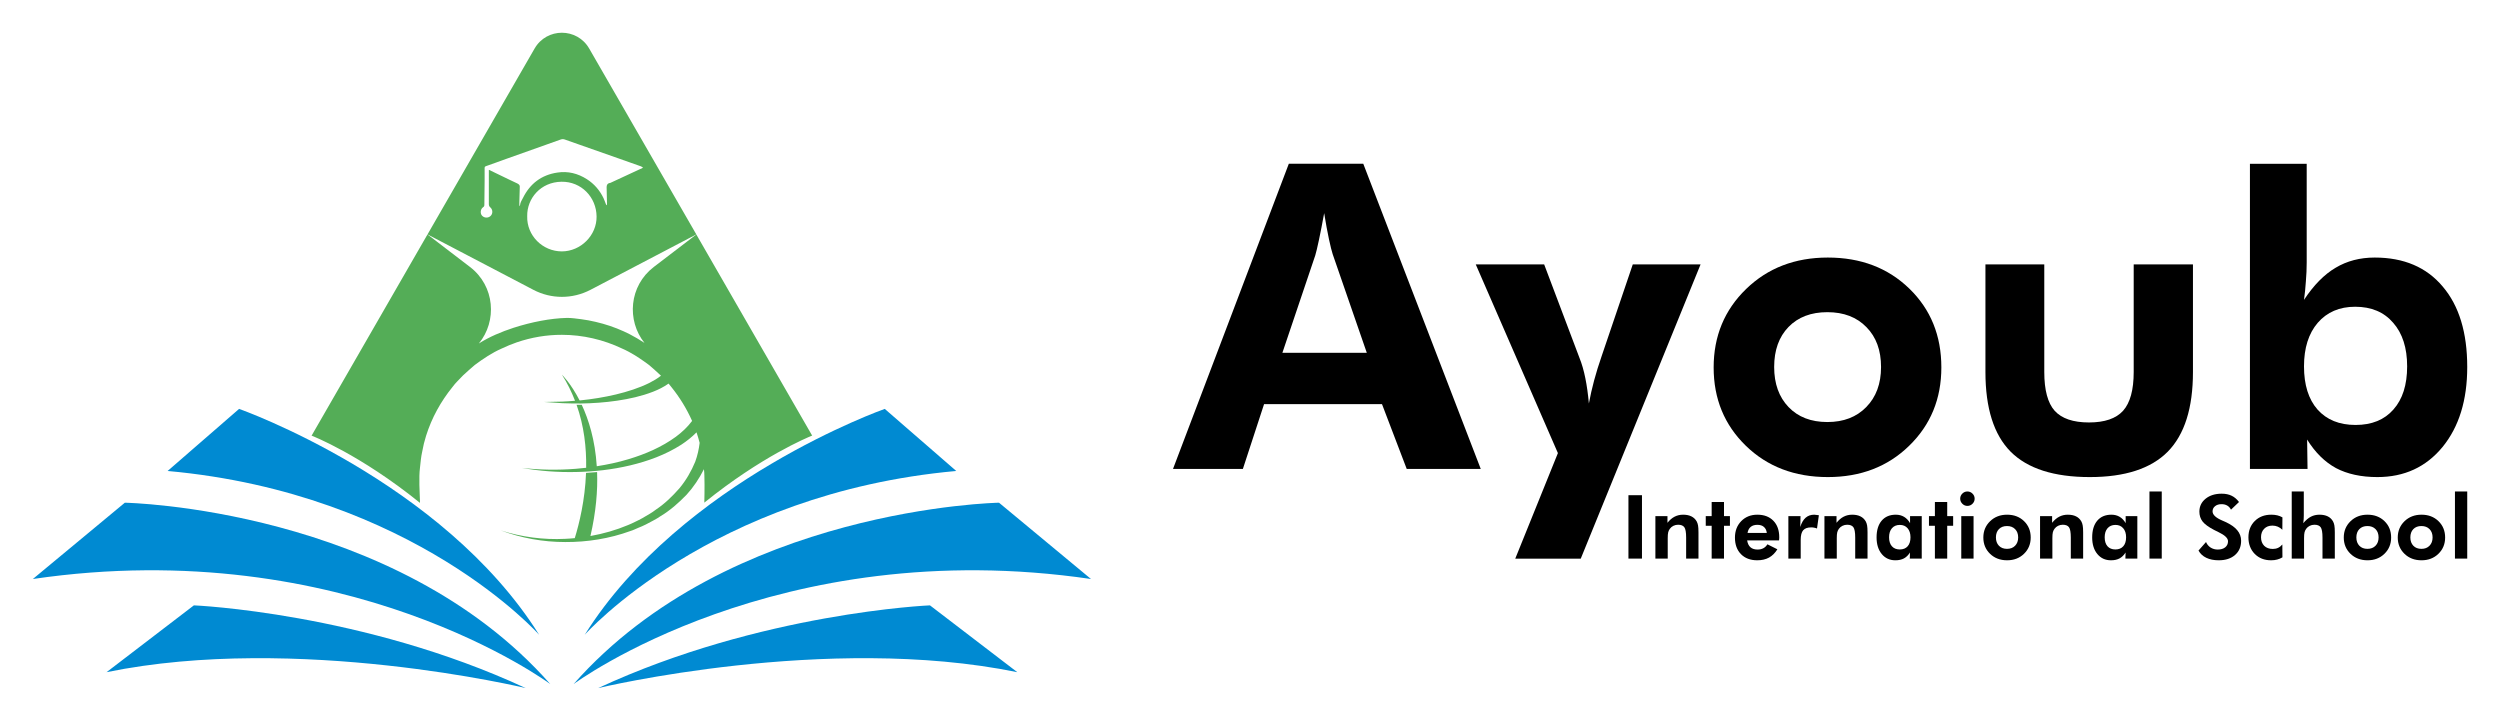
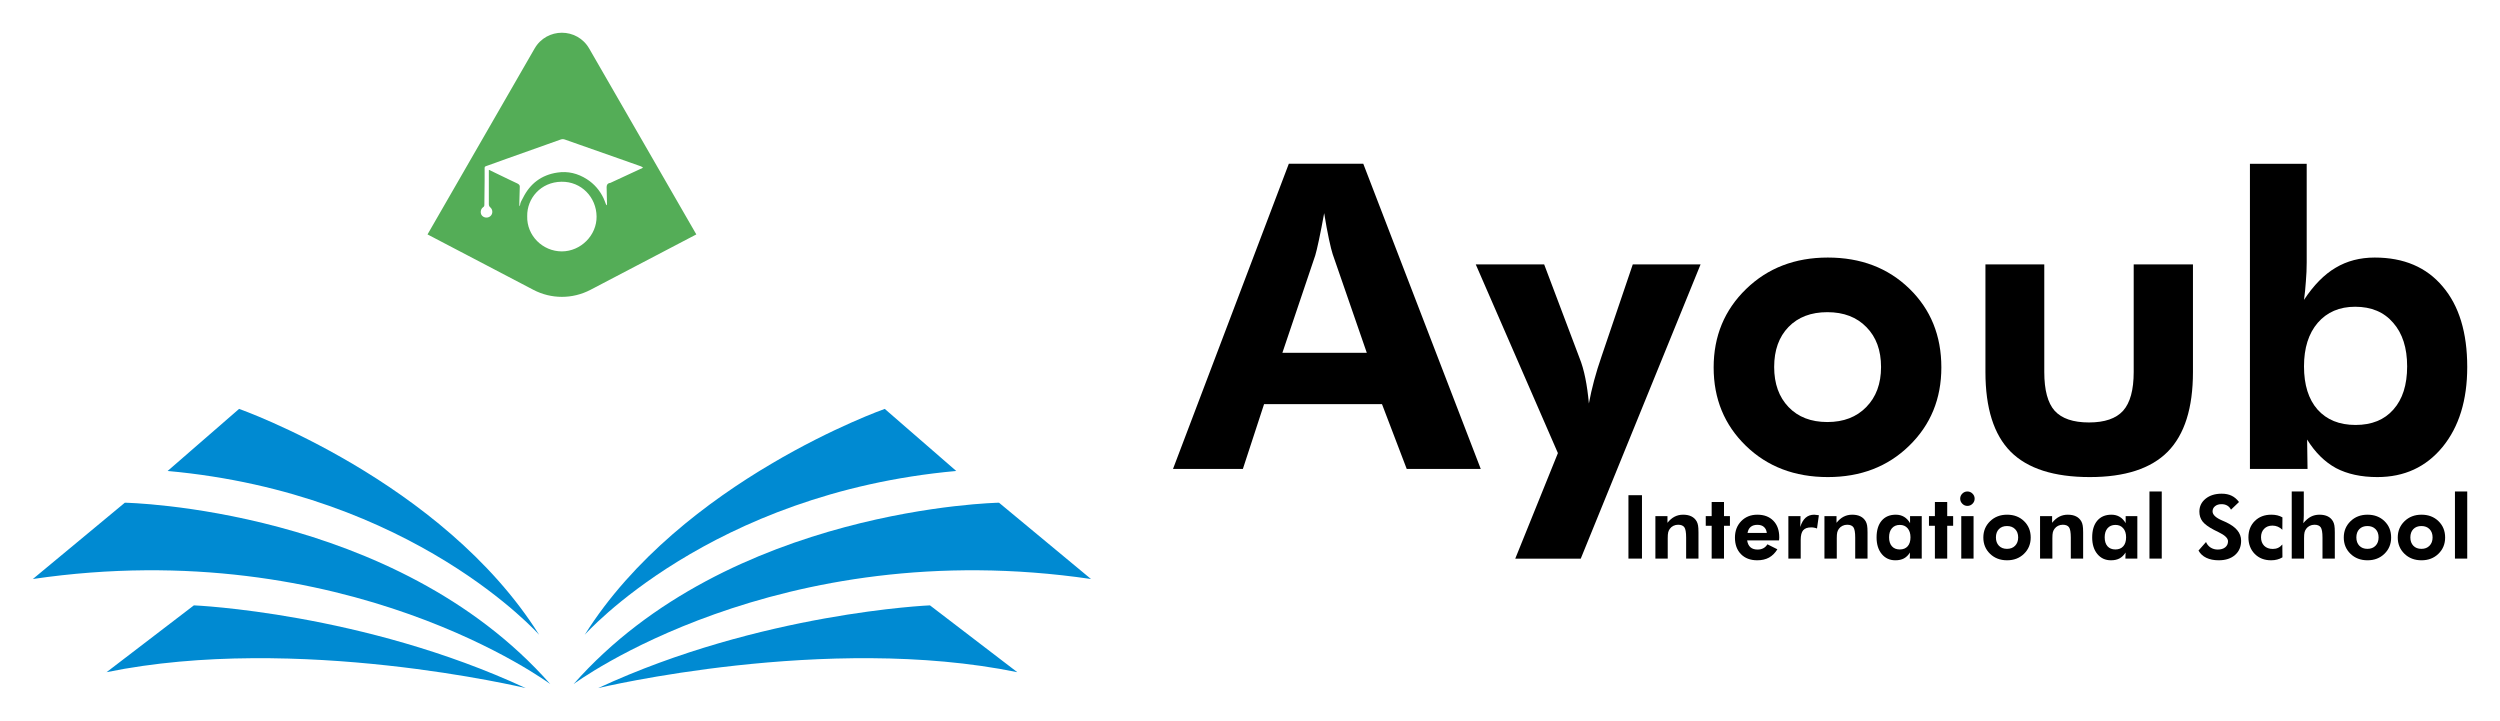
<svg xmlns="http://www.w3.org/2000/svg" width="1526" height="440" viewBox="0 0 1526 440" fill="none">
  <g clip-path="url(#clip0_68_89)">
    <path d="M359.663 29.661C352.247 16.754 333.709 16.754 326.293 29.661L260.959 143.086L325.591 176.918C336.48 182.629 349.476 182.629 360.404 176.918L425.035 143.086L359.663 29.661ZM342.958 153.451C331.211 153.451 321.454 143.79 321.805 131.94C321.61 121.145 330.04 111.093 342.724 110.936C354.862 110.741 364.034 120.401 364.151 132.135C364.307 143.634 354.511 153.412 342.958 153.451ZM372.269 111.679C370.747 111.953 370.239 113.009 370.278 114.378C370.317 117.742 370.434 121.066 370.513 124.43V125.134C370.513 125.134 370.356 125.212 370.278 125.251C370.122 124.978 369.888 124.743 369.771 124.43C369.303 123.296 368.951 122.122 368.405 120.988C366.102 116.177 362.707 112.227 358.219 109.372C352.716 105.852 346.666 104.326 340.148 105.343C330.508 106.79 323.561 112.071 319.229 120.793C318.487 122.201 317.59 123.569 317.434 125.212C317.434 125.369 317.278 125.486 317.004 125.877C317.004 124.938 316.965 124.274 317.004 123.648C317.082 120.362 317.2 117.116 317.278 113.831C317.278 112.775 316.458 112.344 315.716 111.953C314.077 111.132 312.399 110.389 310.76 109.606C306.701 107.651 302.681 105.695 298.622 103.74C298.583 103.74 298.505 103.74 298.388 103.74V124.469C298.388 125.33 298.544 125.955 299.246 126.542C300.808 127.872 300.925 130.258 299.598 131.666C298.232 133.152 295.812 133.191 294.368 131.783C292.963 130.453 293.197 127.637 294.836 126.542C295.461 126.151 295.656 125.682 295.656 125.017C295.695 120.128 295.773 115.278 295.812 110.389C295.812 108.081 295.851 105.734 295.812 103.427C295.773 101.628 295.734 101.706 297.49 101.119C300.73 100.024 303.891 98.811 307.052 97.677C312.243 95.839 317.434 94.001 322.585 92.162C329.064 89.855 335.582 87.547 342.022 85.24C342.958 84.888 343.817 84.809 344.754 85.161C347.837 86.257 350.959 87.352 354.081 88.447C361.809 91.145 369.498 93.844 377.225 96.582C381.909 98.225 386.592 99.868 391.276 101.549C391.744 101.706 392.095 102.097 392.525 102.371C385.929 105.421 379.489 108.433 373.049 111.406C372.776 111.523 372.542 111.679 372.269 111.719V111.679Z" fill="#54AD57" />
-     <path d="M495.756 265.898C495.756 265.898 495.678 265.937 495.639 265.937H495.6C492.751 267.111 464.573 278.766 429.915 306.809C429.915 306.809 430.188 296.992 429.954 290.343C429.954 289.013 429.837 287.723 429.681 286.393C426.832 292.064 423.319 297.344 419.104 301.959C414.265 306.966 409.035 311.581 403.142 315.101C400.332 317.096 397.17 318.504 394.204 320.147C392.682 320.968 391.082 321.555 389.521 322.22C387.921 322.884 386.438 323.667 384.798 324.136C371.997 328.79 358.454 330.942 344.989 330.863C331.524 330.863 318.138 328.438 305.609 323.745C318.333 327.813 331.72 329.573 344.95 328.908C346.902 328.83 348.892 328.673 350.843 328.478C353.536 319.756 357.088 305.323 357.713 288.661C359.976 288.544 362.24 288.348 364.464 288.153C364.894 299.456 363.801 312.481 360.405 327.187C368.289 325.779 376.017 323.588 383.354 320.499C384.915 319.951 386.32 319.13 387.803 318.465C389.248 317.722 390.77 317.096 392.175 316.235C394.946 314.514 397.873 313.067 400.41 311.033C405.835 307.435 410.479 302.859 414.694 298.087C418.792 293.159 421.992 287.605 424.373 281.817C425.739 278.062 426.598 274.229 427.066 270.318C426.52 268.167 425.856 266.015 425.154 263.903C422.305 266.798 419.182 269.262 415.904 271.413C406.186 277.632 395.453 281.504 384.603 284.085C373.714 286.667 362.591 287.918 351.546 288.114C340.462 288.348 329.378 287.527 318.528 285.611C329.495 286.862 340.501 287.019 351.429 286.158C353.575 286.002 355.683 285.767 357.791 285.532C357.986 273.29 356.542 260.07 351.936 247.085C352.756 247.085 353.575 247.124 354.395 247.085H355.098C359.313 256.12 363.255 268.597 364.269 284.594C370.826 283.577 377.305 282.208 383.588 280.291C393.97 277.201 404.039 272.821 412.548 266.602C416.372 263.786 419.768 260.54 422.461 256.941C419.143 249.471 414.85 242.509 409.777 236.212C409.269 235.508 408.684 234.804 408.098 234.139C405.093 236.251 401.932 237.816 398.731 239.067C391.511 241.883 384.096 243.487 376.68 244.582C369.265 245.677 361.811 246.186 354.395 246.303C350.648 246.303 346.941 246.264 343.233 246.107L332.149 245.364L343.233 245.13C345.848 245.012 348.424 244.856 351 244.621C348.892 239.224 346.316 233.865 342.999 228.702C343.155 228.859 348.463 234.022 353.771 244.386C353.927 244.386 354.083 244.386 354.278 244.386C361.576 243.643 368.836 242.47 375.939 240.788C383.042 239.067 390.028 236.877 396.351 233.748C398.888 232.457 401.346 231.01 403.454 229.328C403.376 229.25 403.337 229.211 403.259 229.133C400.995 226.903 398.497 224.869 396.117 222.757C392.175 219.824 388.116 217.047 383.823 214.739C382.496 214.035 381.169 213.37 379.803 212.784C368.328 207.308 355.683 204.375 342.999 204.375C333.632 204.336 324.343 205.939 315.484 208.951C312.322 210.046 309.2 211.337 306.156 212.784C300.302 215.365 294.994 218.924 289.842 222.757C287.461 224.869 284.963 226.903 282.661 229.133C280.514 231.479 278.055 233.631 276.182 236.251C269.079 245.012 263.498 255.103 260.063 266.055L258.736 270.787C258.151 273.994 257.253 277.201 256.902 280.487C256.629 283.772 256.043 287.058 256.004 290.382C255.77 297.031 256.629 308.1 256.277 306.888C219.708 277.319 190.358 265.976 190.358 265.976H190.163L260.922 143.125H260.961L286.837 162.916C302.175 174.61 303.502 196.044 292.301 209.655C298.857 205.509 306.117 202.497 313.493 200.072C318.996 198.312 324.577 196.865 330.236 195.809C335.505 194.831 340.852 194.166 346.199 194.049C349.009 194.049 351.936 194.479 354.668 194.831C357.673 195.222 360.64 195.77 363.606 196.474C369.499 197.843 375.236 199.759 380.739 202.263C381.91 202.81 383.042 203.358 384.174 203.905C387.335 205.548 390.418 207.347 393.385 209.303C382.457 195.653 383.94 174.532 399.122 162.916L425.037 143.125L495.678 265.781L495.756 265.937V265.898Z" fill="#54AD57" />
    <path d="M495.793 265.937H495.637C495.637 265.937 495.715 265.898 495.754 265.898L495.793 265.937Z" fill="#54AD57" />
    <path d="M20 353.472L76.201 306.85C76.201 306.85 240.94 309.823 335.897 417.577C335.897 417.577 211.864 325.272 20 353.433L20 353.472Z" fill="#008AD2" />
    <path d="M102.349 287.45L145.943 249.589C145.943 249.589 269.976 293.278 329.104 387.499C329.104 387.499 252.569 301.061 102.349 287.489V287.45Z" fill="#008AD2" />
    <path d="M320.871 420.002C320.871 420.002 181.344 386.482 65.039 410.302L118.352 369.508C118.352 369.508 221.543 373.888 320.871 420.002Z" fill="#008AD2" />
    <path d="M666 353.472L609.799 306.85C609.799 306.85 445.06 309.823 350.104 417.577C350.104 417.577 474.136 325.272 666 353.433V353.472Z" fill="#008AD2" />
    <path d="M583.651 287.45L540.056 249.589C540.056 249.589 416.024 293.278 356.896 387.499C356.896 387.499 433.43 301.061 583.651 287.489V287.45Z" fill="#008AD2" />
    <path d="M365.128 420.002C365.128 420.002 504.655 386.482 620.96 410.302L567.647 369.508C567.647 369.508 464.456 373.888 365.128 420.002Z" fill="#008AD2" />
  </g>
  <path d="M1406.36 223.635C1406.36 234.919 1409.11 243.699 1414.61 249.977C1420.2 256.255 1427.94 259.394 1437.84 259.394C1447.74 259.394 1455.44 256.255 1460.94 249.977C1466.53 243.699 1469.32 234.919 1469.32 223.635C1469.32 212.352 1466.48 203.487 1460.81 197.039C1455.23 190.507 1447.49 187.24 1437.59 187.24C1428.02 187.24 1420.41 190.507 1414.74 197.039C1409.15 203.571 1406.36 212.437 1406.36 223.635ZM1373.36 286.244V100H1408.01V160.135C1408.01 164.038 1407.84 167.94 1407.5 171.843C1407.25 175.66 1406.87 179.393 1406.36 183.041C1412.28 174.048 1418.72 167.516 1425.65 163.444C1432.59 159.287 1440.55 157.208 1449.52 157.208C1467.29 157.208 1481.12 163.105 1491.02 174.897C1501.01 186.604 1506 202.978 1506 224.017C1506 244.293 1500.97 260.581 1490.9 272.883C1480.83 285.099 1467.58 291.207 1451.17 291.207C1441.27 291.207 1432.85 289.383 1425.91 285.735C1419.05 282.003 1413.17 276.191 1408.27 268.302L1408.52 286.244H1373.36Z" fill="black" />
  <path d="M1247.83 161.408V227.071C1247.83 238.1 1249.94 245.99 1254.17 250.74C1258.49 255.491 1265.47 257.867 1275.12 257.867C1284.68 257.867 1291.62 255.491 1295.93 250.74C1300.25 245.905 1302.41 238.015 1302.41 227.071V161.408H1338.58V227.071C1338.58 249.044 1333.46 265.247 1323.22 275.682C1312.98 286.032 1297.12 291.207 1275.63 291.207C1253.71 291.207 1237.59 286.032 1227.27 275.682C1217.03 265.332 1211.91 249.128 1211.91 227.071V161.408H1247.83Z" fill="black" />
  <path d="M1148.19 224.017C1148.19 213.837 1145.23 205.735 1139.3 199.712C1133.38 193.603 1125.43 190.549 1115.44 190.549C1105.46 190.549 1097.55 193.561 1091.71 199.584C1085.87 205.608 1082.95 213.752 1082.95 224.017C1082.95 234.197 1085.87 242.342 1091.71 248.45C1097.55 254.558 1105.46 257.612 1115.44 257.612C1125.34 257.612 1133.25 254.558 1139.18 248.45C1145.19 242.342 1148.19 234.197 1148.19 224.017ZM1185 224.272C1185 243.445 1178.44 259.394 1165.33 272.119C1152.29 284.845 1135.75 291.207 1115.7 291.207C1095.47 291.207 1078.8 284.845 1065.69 272.119C1052.57 259.394 1046.01 243.445 1046.01 224.272C1046.01 205.183 1052.61 189.234 1065.81 176.424C1079.01 163.614 1095.64 157.208 1115.7 157.208C1135.84 157.208 1152.42 163.529 1165.45 176.169C1178.48 188.81 1185 204.844 1185 224.272Z" fill="black" />
  <path d="M950.944 276.573L900.807 161.408H942.566L964.144 218.545C965.583 222.108 966.767 226.223 967.698 230.889C968.629 235.47 969.348 240.602 969.856 246.286C970.702 241.705 971.76 237.039 973.029 232.288C974.298 227.538 975.864 222.49 977.726 217.145L996.638 161.408H1038.02L964.89 341H924.908L950.944 276.573Z" fill="black" />
  <path d="M834.297 215.364L813.481 155.172C812.888 153.391 812.127 150.337 811.196 146.01C810.265 141.683 809.292 136.381 808.277 130.103C807.177 136.127 806.119 141.556 805.103 146.392C804.088 151.143 803.326 154.324 802.819 155.936L782.764 215.364H834.297ZM716 286.244L786.699 99.944H832.139L903.853 286.244H858.667L843.563 246.668H771.594L758.648 286.244H716Z" fill="black" />
  <path d="M1498.5 340.969V300H1506V340.969H1498.5Z" fill="black" />
  <path d="M1484.85 328.044C1484.85 325.93 1484.23 324.247 1483 322.996C1481.77 321.727 1480.11 321.093 1478.04 321.093C1475.96 321.093 1474.31 321.718 1473.1 322.969C1471.88 324.22 1471.28 325.912 1471.28 328.044C1471.28 330.159 1471.88 331.85 1473.1 333.119C1474.31 334.388 1475.96 335.022 1478.04 335.022C1480.1 335.022 1481.74 334.388 1482.97 333.119C1484.22 331.85 1484.85 330.159 1484.85 328.044ZM1492.51 328.097C1492.51 332.079 1491.14 335.392 1488.41 338.035C1485.7 340.678 1482.26 342 1478.09 342C1473.88 342 1470.41 340.678 1467.69 338.035C1464.96 335.392 1463.59 332.079 1463.59 328.097C1463.59 324.132 1464.97 320.819 1467.71 318.159C1470.46 315.498 1473.92 314.167 1478.09 314.167C1482.28 314.167 1485.73 315.48 1488.44 318.106C1491.15 320.731 1492.51 324.062 1492.51 328.097Z" fill="black" />
  <path d="M1451.89 328.044C1451.89 325.93 1451.28 324.247 1450.05 322.996C1448.81 321.727 1447.16 321.093 1445.08 321.093C1443.01 321.093 1441.36 321.718 1440.14 322.969C1438.93 324.22 1438.32 325.912 1438.32 328.044C1438.32 330.159 1438.93 331.85 1440.14 333.119C1441.36 334.388 1443.01 335.022 1445.08 335.022C1447.14 335.022 1448.79 334.388 1450.02 333.119C1451.27 331.85 1451.89 330.159 1451.89 328.044ZM1459.55 328.097C1459.55 332.079 1458.19 335.392 1455.46 338.035C1452.75 340.678 1449.31 342 1445.14 342C1440.93 342 1437.46 340.678 1434.73 338.035C1432 335.392 1430.64 332.079 1430.64 328.097C1430.64 324.132 1432.01 320.819 1434.76 318.159C1437.5 315.498 1440.96 314.167 1445.14 314.167C1449.32 314.167 1452.78 315.48 1455.49 318.106C1458.2 320.731 1459.55 324.062 1459.55 328.097Z" fill="black" />
  <path d="M1398.87 340.969V300H1406.24V314.564C1406.24 315.374 1406.21 316.185 1406.16 316.996C1406.11 317.789 1406.03 318.564 1405.92 319.322C1407.47 317.507 1409.02 316.194 1410.57 315.383C1412.14 314.573 1413.88 314.167 1415.8 314.167C1417.81 314.167 1419.5 314.511 1420.87 315.198C1422.26 315.885 1423.33 316.916 1424.09 318.291C1424.48 319.013 1424.75 319.833 1424.91 320.749C1425.08 321.648 1425.17 323.066 1425.17 325.004V325.824V340.969H1417.65V328.15C1417.65 324.96 1417.28 322.855 1416.54 321.833C1415.8 320.811 1414.53 320.3 1412.74 320.3C1411.7 320.3 1410.74 320.52 1409.86 320.96C1409 321.383 1408.27 321.991 1407.69 322.784C1407.23 323.401 1406.9 324.106 1406.69 324.899C1406.5 325.692 1406.4 326.899 1406.4 328.52V329.551V340.969H1398.87Z" fill="black" />
  <path d="M1393.2 340.203C1392.18 340.819 1391.1 341.269 1389.97 341.551C1388.85 341.85 1387.62 342 1386.28 342C1382.19 342 1378.87 340.705 1376.3 338.115C1373.73 335.507 1372.44 332.123 1372.44 327.965C1372.44 323.894 1373.74 320.582 1376.32 318.027C1378.91 315.454 1382.26 314.167 1386.38 314.167C1387.76 314.167 1388.99 314.3 1390.08 314.564C1391.17 314.828 1392.21 315.242 1393.2 315.806L1393.14 323.366C1392.35 322.555 1391.44 321.93 1390.4 321.489C1389.36 321.049 1388.26 320.828 1387.1 320.828C1384.98 320.828 1383.29 321.48 1382.03 322.784C1380.76 324.071 1380.13 325.78 1380.13 327.912C1380.13 330.097 1380.77 331.841 1382.05 333.145C1383.36 334.432 1385.11 335.075 1387.31 335.075C1388.52 335.075 1389.6 334.855 1390.53 334.414C1391.48 333.974 1392.35 333.286 1393.14 332.353L1393.2 340.203Z" fill="black" />
  <path d="M1341.97 336.053L1346.56 330.846C1347.15 332.273 1348.08 333.401 1349.36 334.229C1350.65 335.04 1352.09 335.445 1353.69 335.445C1355.63 335.445 1357.16 334.987 1358.29 334.071C1359.41 333.154 1359.98 331.921 1359.98 330.37C1359.98 328.538 1358.1 326.714 1354.35 324.899C1353.14 324.317 1352.18 323.842 1351.48 323.471C1348.1 321.709 1345.75 319.991 1344.45 318.317C1343.15 316.626 1342.5 314.617 1342.5 312.291C1342.5 309.101 1343.76 306.485 1346.27 304.441C1348.81 302.379 1352.09 301.348 1356.12 301.348C1358.46 301.348 1360.48 301.762 1362.17 302.59C1363.88 303.401 1365.38 304.679 1366.69 306.423L1361.8 311.101C1361.22 309.974 1360.44 309.137 1359.48 308.59C1358.53 308.027 1357.37 307.745 1356.02 307.745C1354.38 307.745 1353.06 308.159 1352.06 308.987C1351.05 309.797 1350.55 310.855 1350.55 312.159C1350.55 314.203 1352.54 316.071 1356.52 317.762C1357.31 318.097 1357.92 318.361 1358.34 318.555C1361.62 320.053 1364.04 321.745 1365.6 323.63C1367.19 325.516 1367.98 327.665 1367.98 330.079C1367.98 333.709 1366.74 336.608 1364.26 338.775C1361.79 340.925 1358.47 342 1354.3 342C1351.34 342 1348.81 341.489 1346.7 340.467C1344.58 339.445 1343.01 337.974 1341.97 336.053Z" fill="black" />
  <path d="M1312.03 340.969V300H1319.53V340.969H1312.03Z" fill="black" />
  <path d="M1297.77 327.965C1297.77 325.639 1297.18 323.797 1296 322.441C1294.84 321.084 1293.26 320.405 1291.27 320.405C1289.23 320.405 1287.62 321.084 1286.44 322.441C1285.28 323.78 1284.7 325.621 1284.7 327.965C1284.7 330.308 1285.27 332.132 1286.41 333.436C1287.57 334.74 1289.18 335.392 1291.22 335.392C1293.3 335.392 1294.91 334.74 1296.05 333.436C1297.2 332.132 1297.77 330.308 1297.77 327.965ZM1304.63 340.969H1297.34L1297.45 337.242C1296.43 338.881 1295.2 340.088 1293.75 340.864C1292.33 341.621 1290.58 342 1288.53 342C1285.09 342 1282.32 340.723 1280.21 338.167C1278.11 335.612 1277.07 332.238 1277.07 328.044C1277.07 323.674 1278.1 320.273 1280.15 317.841C1282.23 315.392 1285.11 314.167 1288.79 314.167C1290.71 314.167 1292.39 314.599 1293.83 315.463C1295.29 316.326 1296.52 317.612 1297.5 319.322V315.04H1304.63V340.969Z" fill="black" />
  <path d="M1245.25 340.969V315.04H1252.61V319.11C1253.97 317.419 1255.42 316.176 1256.97 315.383C1258.54 314.573 1260.27 314.167 1262.17 314.167C1264.18 314.167 1265.86 314.511 1267.22 315.198C1268.59 315.868 1269.67 316.899 1270.46 318.291C1270.85 319.013 1271.12 319.833 1271.28 320.749C1271.46 321.648 1271.55 323.066 1271.55 325.004V325.824V340.969H1264.02V328.15C1264.02 324.96 1263.65 322.855 1262.91 321.833C1262.17 320.811 1260.91 320.3 1259.11 320.3C1258.07 320.3 1257.11 320.52 1256.23 320.96C1255.37 321.383 1254.65 321.991 1254.07 322.784C1253.61 323.401 1253.27 324.106 1253.06 324.899C1252.87 325.692 1252.77 326.899 1252.77 328.52V329.551V340.969H1245.25Z" fill="black" />
  <path d="M1231.89 328.044C1231.89 325.93 1231.27 324.247 1230.04 322.996C1228.81 321.727 1227.15 321.093 1225.07 321.093C1223 321.093 1221.35 321.718 1220.14 322.969C1218.92 324.22 1218.31 325.912 1218.31 328.044C1218.31 330.159 1218.92 331.85 1220.14 333.119C1221.35 334.388 1223 335.022 1225.07 335.022C1227.13 335.022 1228.78 334.388 1230.01 333.119C1231.26 331.85 1231.89 330.159 1231.89 328.044ZM1239.54 328.097C1239.54 332.079 1238.18 335.392 1235.45 338.035C1232.74 340.678 1229.3 342 1225.13 342C1220.92 342 1217.45 340.678 1214.72 338.035C1211.99 335.392 1210.63 332.079 1210.63 328.097C1210.63 324.132 1212 320.819 1214.75 318.159C1217.5 315.498 1220.95 314.167 1225.13 314.167C1229.32 314.167 1232.77 315.48 1235.48 318.106C1238.19 320.731 1239.54 324.062 1239.54 328.097Z" fill="black" />
  <path d="M1196.5 304.388C1196.5 303.189 1196.93 302.159 1197.8 301.295C1198.66 300.432 1199.69 300 1200.89 300C1202.1 300 1203.14 300.432 1204 301.295C1204.88 302.141 1205.32 303.172 1205.32 304.388C1205.32 305.604 1204.88 306.643 1204 307.507C1203.14 308.37 1202.1 308.802 1200.89 308.802C1199.69 308.802 1198.66 308.361 1197.8 307.48C1196.93 306.599 1196.5 305.568 1196.5 304.388ZM1197.16 340.969V315.04H1204.66V340.969H1197.16Z" fill="black" />
  <path d="M1181.06 340.969V320.934H1177.44V315.04H1181.06V306.423H1188.58V315.04H1192.2V320.934H1188.58V340.969H1181.06Z" fill="black" />
  <path d="M1166.16 327.965C1166.16 325.639 1165.57 323.797 1164.39 322.441C1163.23 321.084 1161.66 320.405 1159.67 320.405C1157.63 320.405 1156.01 321.084 1154.83 322.441C1153.67 323.78 1153.09 325.621 1153.09 327.965C1153.09 330.308 1153.66 332.132 1154.81 333.436C1155.97 334.74 1157.57 335.392 1159.61 335.392C1161.69 335.392 1163.3 334.74 1164.45 333.436C1165.59 332.132 1166.16 330.308 1166.16 327.965ZM1173.03 340.969H1165.74L1165.85 337.242C1164.82 338.881 1163.59 340.088 1162.15 340.864C1160.72 341.621 1158.98 342 1156.92 342C1153.49 342 1150.72 340.723 1148.6 338.167C1146.51 335.612 1145.46 332.238 1145.46 328.044C1145.46 323.674 1146.49 320.273 1148.55 317.841C1150.63 315.392 1153.51 314.167 1157.18 314.167C1159.1 314.167 1160.78 314.599 1162.23 315.463C1163.69 316.326 1164.91 317.612 1165.9 319.322V315.04H1173.03V340.969Z" fill="black" />
  <path d="M1113.64 340.969V315.04H1121.01V319.11C1122.37 317.419 1123.82 316.176 1125.37 315.383C1126.93 314.573 1128.67 314.167 1130.57 314.167C1132.58 314.167 1134.26 314.511 1135.61 315.198C1136.98 315.868 1138.07 316.899 1138.86 318.291C1139.25 319.013 1139.52 319.833 1139.68 320.749C1139.85 321.648 1139.94 323.066 1139.94 325.004V325.824V340.969H1132.42V328.15C1132.42 324.96 1132.05 322.855 1131.31 321.833C1130.57 320.811 1129.3 320.3 1127.51 320.3C1126.47 320.3 1125.51 320.52 1124.63 320.96C1123.76 321.383 1123.04 321.991 1122.46 322.784C1122 323.401 1121.67 324.106 1121.46 324.899C1121.26 325.692 1121.17 326.899 1121.17 328.52V329.551V340.969H1113.64Z" fill="black" />
  <path d="M1098.88 321.701C1099.64 319.181 1100.72 317.295 1102.13 316.044C1103.56 314.793 1105.32 314.167 1107.41 314.167C1107.89 314.167 1108.67 314.256 1109.76 314.432C1109.97 314.467 1110.13 314.493 1110.24 314.511L1109.1 322.599C1108.54 322.37 1107.97 322.203 1107.39 322.097C1106.82 321.974 1106.22 321.912 1105.59 321.912C1103.3 321.912 1101.66 322.502 1100.65 323.683C1099.65 324.846 1099.15 326.802 1099.15 329.551V340.969H1091.62V315.04H1099.04L1098.88 321.701Z" fill="black" />
  <path d="M1078.47 325.322C1078.26 323.683 1077.66 322.449 1076.67 321.621C1075.71 320.775 1074.38 320.353 1072.69 320.353C1071 320.353 1069.64 320.775 1068.62 321.621C1067.62 322.449 1066.98 323.683 1066.69 325.322H1078.47ZM1085.92 329.868H1066.46C1066.76 331.736 1067.43 333.137 1068.49 334.071C1069.55 334.987 1070.98 335.445 1072.79 335.445C1074.17 335.445 1075.35 335.181 1076.33 334.652C1077.34 334.123 1078.17 333.322 1078.84 332.247L1084.91 335.286C1083.51 337.56 1081.8 339.251 1079.79 340.361C1077.78 341.454 1075.4 342 1072.63 342C1068.45 342 1065.13 340.749 1062.68 338.247C1060.23 335.745 1059.01 332.379 1059.01 328.15C1059.01 324.079 1060.29 320.731 1062.84 318.106C1065.41 315.48 1068.69 314.167 1072.69 314.167C1076.81 314.167 1080.06 315.401 1082.46 317.868C1084.85 320.317 1086.05 323.665 1086.05 327.912C1086.05 328.141 1086.04 328.397 1086.02 328.678C1086 328.943 1085.97 329.339 1085.92 329.868Z" fill="black" />
  <path d="M1044.8 340.969V320.934H1041.19V315.04H1044.8V306.423H1052.33V315.04H1055.95V320.934H1052.33V340.969H1044.8Z" fill="black" />
  <path d="M1010.45 340.969V315.04H1017.82V319.11C1019.17 317.419 1020.63 316.176 1022.17 315.383C1023.74 314.573 1025.47 314.167 1027.38 314.167C1029.38 314.167 1031.06 314.511 1032.42 315.198C1033.79 315.868 1034.88 316.899 1035.67 318.291C1036.05 319.013 1036.33 319.833 1036.49 320.749C1036.66 321.648 1036.75 323.066 1036.75 325.004V325.824V340.969H1029.22V328.15C1029.22 324.96 1028.85 322.855 1028.12 321.833C1027.38 320.811 1026.11 320.3 1024.31 320.3C1023.27 320.3 1022.32 320.52 1021.43 320.96C1020.57 321.383 1019.85 321.991 1019.27 322.784C1018.81 323.401 1018.48 324.106 1018.27 324.899C1018.07 325.692 1017.98 326.899 1017.98 328.52V329.551V340.969H1010.45Z" fill="black" />
  <path d="M994 340.969V302.273H1002.26V340.969H994Z" fill="black" />
  <defs>
    <clipPath id="clip0_68_89">
      <rect width="646" height="400" fill="white" transform="translate(20 20)" />
    </clipPath>
  </defs>
</svg>